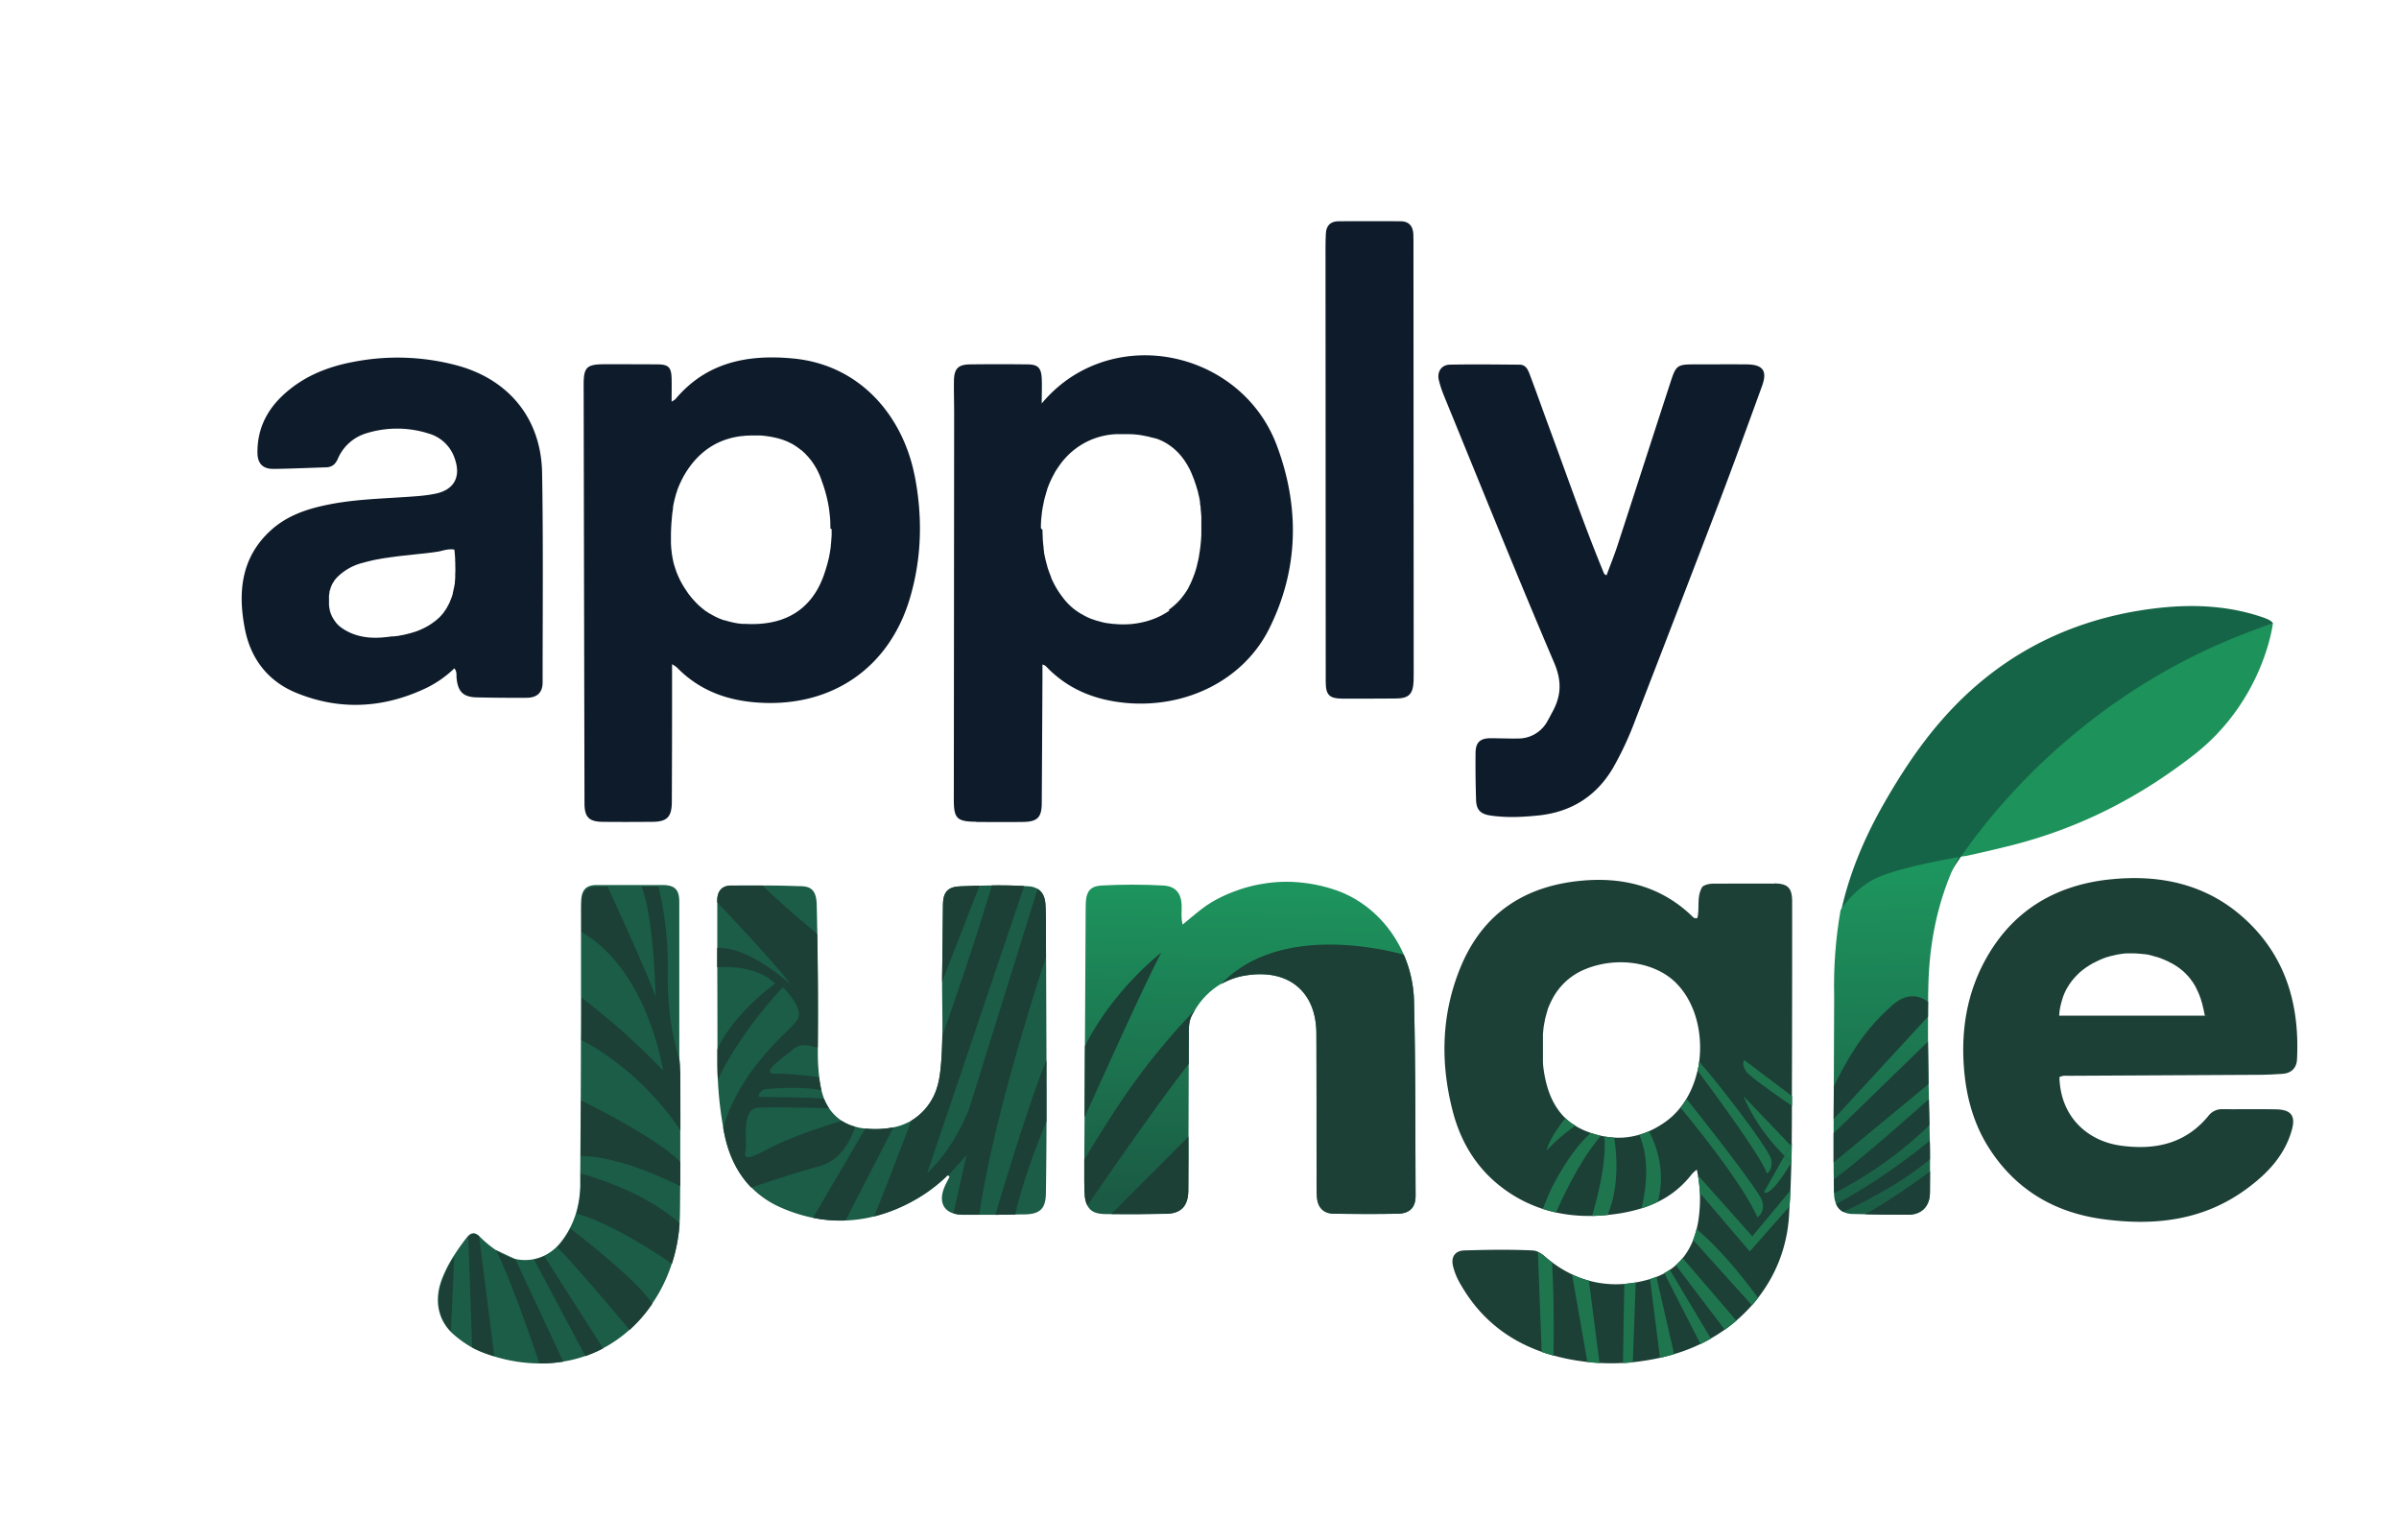
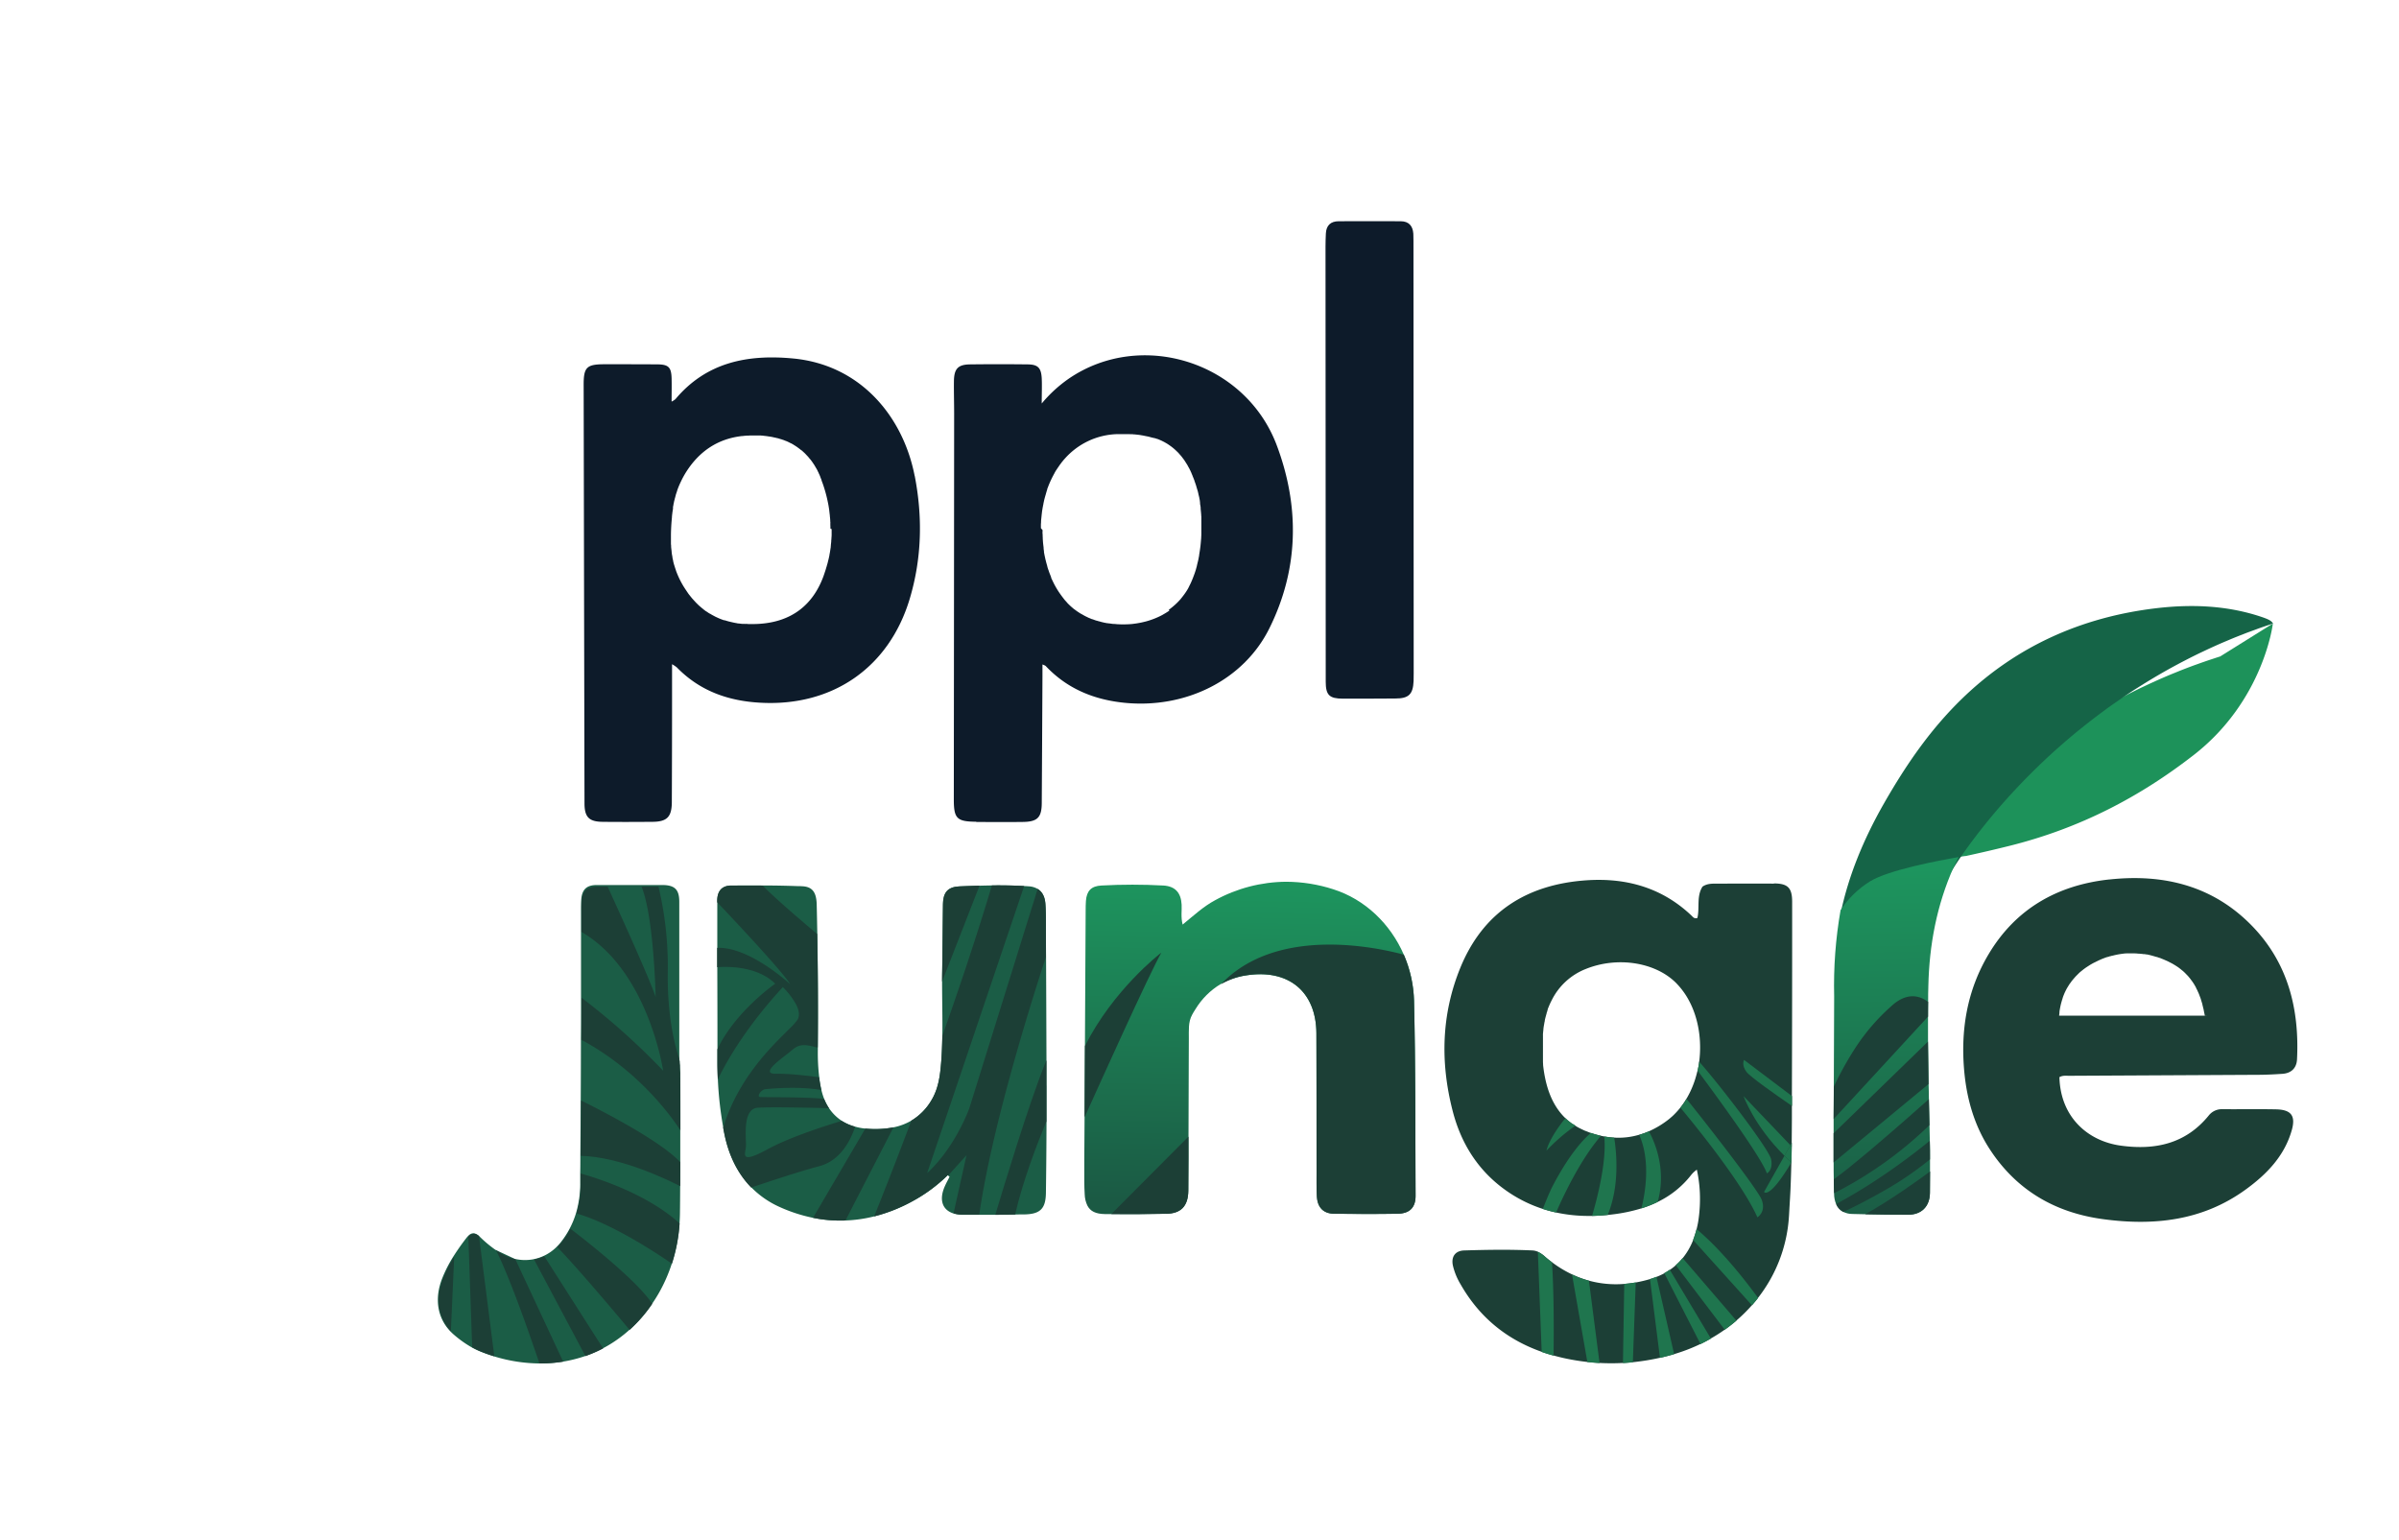
<svg xmlns="http://www.w3.org/2000/svg" xmlns:xlink="http://www.w3.org/1999/xlink" id="Calque_1" data-name="Calque 1" viewBox="0 0 1249.33 802.22">
  <defs>
    <style>.cls-1{fill:none;}.cls-2{clip-path:url(#clip-path);}.cls-3{fill:#1d925a;}.cls-4{fill:#156447;}.cls-5{clip-path:url(#clip-path-2);}.cls-6{fill:url(#Dégradé_sans_nom);}.cls-7{clip-path:url(#clip-path-3);}.cls-8{fill:url(#Dégradé_sans_nom_2);}.cls-9{clip-path:url(#clip-path-4);}.cls-10{fill:#1b5d46;}.cls-11{fill:#1c3f36;}.cls-12{fill:#0d1b2a;}.cls-13{fill:#1f754e;}.cls-14{fill:#1c4037;}</style>
    <clipPath id="clip-path">
      <rect class="cls-1" x="169.33" width="1080" height="802.22" />
    </clipPath>
    <clipPath id="clip-path-2">
      <path class="cls-1" d="M973.92,459a49.51,49.51,0,0,0-15.4,15,229.24,229.24,0,0,0-3.34,45c0,11.85-.11,30.92-.19,47.13,0,6.21-.07,12-.09,16.82,0,2.85,0,5.35,0,7.39v3.26c0,4,0,8,0,11.94,0,2.92,0,5.85.08,8.77,0,2.41.1,4.82.15,7.23a1.23,1.23,0,0,0,0,.27,14.34,14.34,0,0,0,1.08,5.35A7.81,7.81,0,0,0,960,631.2a10.48,10.48,0,0,0,4.54,1.06c2.26.08,4.52.1,6.77.15,7.45.16,14.89.27,22.33.25,7,0,11.29-4.29,11.39-11.35q.07-5.61.07-11.22v-1.84c0-1.46,0-2.94,0-4.42,0-3.25,0-6.5-.11-9.72V594c-.06-2.67-.11-5.35-.17-8-.1-4.51-.19-9-.3-13.53v0c0-2.6-.1-5.22-.16-7.84q-.2-11-.3-22.11c0-2.55,0-5.07,0-7.6,0-1.78,0-3.58,0-5.37,0-2.56,0-5.1.06-7.65,0-2.79,0-5.56.11-8.33.46-21.41,4.37-42.16,13.14-61.86,0,0,.19-.4.57-1.14q.62-1.35,2-4.07l.06-.11c-10.22,1.75-36.43,6.68-46.09,12.62" />
    </clipPath>
    <linearGradient id="Dégradé_sans_nom" x1="169.33" y1="802.22" x2="170.33" y2="802.22" gradientTransform="matrix(0, 189.4, 189.4, 0, -150950.08, -31618.76)" gradientUnits="userSpaceOnUse">
      <stop offset="0" stop-color="#1d955e" />
      <stop offset="1" stop-color="#1b5a44" />
    </linearGradient>
    <clipPath id="clip-path-3">
      <path class="cls-1" d="M632.71,468.9c-6,3.23-11,7.88-16.83,12.64-1-4-.35-7.21-.52-10.34-.32-6.25-3.36-9.63-9.49-10a297.27,297.27,0,0,0-32.29,0c-5.29.27-7.67,2.79-8.06,8-.14,1.67-.12,3.35-.14,5L565,544.77c-.06,12.4-.14,24.76-.19,37.15v0q-.09,11-.14,22.1c0,1.61,0,3.2,0,4.82,0,4.4-.07,8.8.21,13.19a14.51,14.51,0,0,0,1.39,5.85c1.52,3,4.4,4.38,9.13,4.44,1.14,0,2.26,0,3.38,0,9.49.09,19,0,28.45-.17,7.82-.12,11.52-4,11.62-12,.06-5.77.07-11.53.09-17.3,0-3.64,0-7.29,0-10.93q.06-19,.12-38v0c0-4.33,0-8.64.05-13s-.41-8.58,1.75-12.47c.53-1,1.08-1.9,1.67-2.79v0l0,0a38.5,38.5,0,0,1,13.15-13.13A37.46,37.46,0,0,1,649,508c21.83-3.44,36.42,8.27,36.54,30.14.11,24.11.06,48.23.09,72.34,0,4.25-.07,8.5.17,12.74.33,5.63,3.38,8.82,8.85,8.92,11.07.15,22.15.19,33.22,0,6.21-.1,9.34-3.23,9.32-9.32-.15-33.81,0-67.64-.8-101.44a64.79,64.79,0,0,0-5.33-24.17v0h0c-7-16.09-20.22-28.81-36.71-34.05a80.64,80.64,0,0,0-24.48-3.92,78.06,78.06,0,0,0-37.18,9.67" />
    </clipPath>
    <linearGradient id="Dégradé_sans_nom_2" x1="169.33" y1="802.22" x2="170.33" y2="802.22" gradientTransform="matrix(-167.24, 0, 0, 167.24, 29055.56, -133615.13)" xlink:href="#Dégradé_sans_nom" />
    <clipPath id="clip-path-4">
      <rect class="cls-1" width="1249.33" height="802.22" />
    </clipPath>
  </defs>
  <title>Plan de travail 1</title>
  <g class="cls-2">
-     <path class="cls-3" d="M1183.63,324.78v0c-.07,1.08-5.26,40.5-41.22,68.46-28,21.75-59,38.08-95.84,47.28-7.55,1.89-15.15,3.64-22.76,5.3l-.07,0c-.28,0-1.37.17-3.07.41l-.66.08c.17-.28.36-.56.55-.86s.4-.62.63-.94c.41-.65.88-1.36,1.38-2.11h0a250.77,250.77,0,0,1,15.23-19.94l1-1.17c5.85-6.89,13-14.6,21.31-22.67l2.05-2c.67-.64,1.37-1.31,2.08-1.95l2.15-2q4.32-4,9.06-8c.79-.68,1.59-1.35,2.39-2s1.61-1.34,2.45-2,1.64-1.33,2.48-2q3.77-3,7.77-6l2.69-2,2.74-2,2.79-2c.94-.66,1.89-1.31,2.85-2,7.63-5.26,15.82-10.38,24.57-15.24q8.19-4.59,17-8.82l3.55-1.67,3.63-1.65c2.41-1.08,4.87-2.15,7.37-3.19,1.25-.52,2.5-1,3.77-1.53s2.53-1,3.81-1.51l.35-.13q3-1.17,6.13-2.27,1.92-.7,3.9-1.38c1.3-.45,2.62-.89,3.94-1.32s2.63-.88,4-1.3" />
+     <path class="cls-3" d="M1183.63,324.78v0c-.07,1.08-5.26,40.5-41.22,68.46-28,21.75-59,38.08-95.84,47.28-7.55,1.89-15.15,3.64-22.76,5.3l-.07,0c-.28,0-1.37.17-3.07.41l-.66.08c.17-.28.36-.56.55-.86s.4-.62.63-.94c.41-.65.88-1.36,1.38-2.11h0a250.77,250.77,0,0,1,15.23-19.94l1-1.17c5.85-6.89,13-14.6,21.31-22.67l2.05-2c.67-.64,1.37-1.31,2.08-1.95l2.15-2q4.32-4,9.06-8c.79-.68,1.59-1.35,2.39-2s1.61-1.34,2.45-2,1.64-1.33,2.48-2q3.77-3,7.77-6l2.69-2,2.74-2,2.79-2q8.19-4.59,17-8.82l3.55-1.67,3.63-1.65c2.41-1.08,4.87-2.15,7.37-3.19,1.25-.52,2.5-1,3.77-1.53s2.53-1,3.81-1.51l.35-.13q3-1.17,6.13-2.27,1.92-.7,3.9-1.38c1.3-.45,2.62-.89,3.94-1.32s2.63-.88,4-1.3" />
    <path class="cls-4" d="M1183.67,324.77h0l-4.07,1.36c-1.35.47-2.7.93-4,1.41s-2.68,1-4,1.47-2.65,1-3.94,1.51c-.78.3-1.57.6-2.33.91-.28.12-.57.23-.85.33-1.16.47-2.29.93-3.41,1.41l-3.86,1.63c-2.56,1.11-5.08,2.25-7.55,3.4l-3.71,1.75c-1.21.58-2.44,1.18-3.65,1.78q-2.26,1.13-4.47,2.28-6.67,3.45-13,7.11-5,2.91-9.82,5.93l-3.18,2c-2.1,1.34-4.14,2.71-6.17,4.1h0c-2,1.38-4,2.75-6,4.16-1,.7-2,1.39-2.92,2.1s-1.92,1.4-2.86,2.11l-2.81,2.11c-.92.72-1.84,1.42-2.75,2.12q-4.08,3.21-8,6.41c-.85.72-1.71,1.42-2.54,2.14s-1.69,1.42-2.5,2.14l-2.46,2.14q-4.85,4.27-9.27,8.49c-.75.7-1.48,1.41-2.2,2.11s-1.44,1.39-2.14,2.08l-2.09,2.08c-8.57,8.6-15.83,16.8-21.82,24.14-.36.41-.69.83-1,1.24-7,8.65-12.19,16-15.6,21.21a0,0,0,0,1,0,0c-.52.79-1,1.55-1.42,2.24-.23.35-.45.69-.64,1l-.57.92c-9.56,1.37-34.1,5.27-43.14,9.95a43.81,43.81,0,0,0-14.41,11.8c4.09-19.63,11.87-38.53,22.37-57,11.64-20.39,24.86-39.91,42.89-56.87,26.6-25,59.59-40.56,99.41-45.23,18.35-2.14,36.69-1.39,54.22,4.45,3.65,1.21,5.49,2.06,6.26,3.49" />
  </g>
  <g class="cls-5">
    <rect class="cls-6" x="953.26" y="445.82" width="68.28" height="187.38" transform="translate(-8.81 16.44) rotate(-0.95)" />
  </g>
  <g class="cls-7">
    <rect class="cls-8" x="562.39" y="457.6" width="177.04" height="176.49" transform="translate(90.7 1184.44) rotate(-88.72)" />
  </g>
  <g class="cls-9">
    <path class="cls-10" d="M354.25,560.33v-1.44c-.11-1.25-.17-2.52-.19-3.8,0-.09,0-.18,0-.27a16.47,16.47,0,0,1-.12-2.72h-.19v-1.3q0-40.54,0-81.07c0-6.4-2.28-8.73-8.74-8.79h-2.16q-4.41,0-8.84,0l-7.34,0-10.39,0c-1.83,0-3.67,0-5.5,0-5.28,0-7.67,2.32-8.06,7.41-.16,2-.14,4-.14,5.94,0,3.44,0,6.88,0,10.31q0,12.6,0,25.18v14c0,5.75,0,11.48-.05,17.23q0,15.84-.1,31.69-.08,14.44-.19,28.91c0,3.06,0,6.13-.07,9.19,0,2,0,4,0,6A54.13,54.13,0,0,1,300,631.75a45.71,45.71,0,0,1-8.35,15.73,23.14,23.14,0,0,1-1.7,1.86,23.69,23.69,0,0,1-6.78,4.76,24.17,24.17,0,0,1-5.34,1.74,23.45,23.45,0,0,1-9.79-.2L258,650.93a62.93,62.93,0,0,1-8.33-7,4.85,4.85,0,0,0-.51-.43v0c-2-1.65-3.78-1.57-5.56.41-.12.15-.25.27-.37.42a122,122,0,0,0-7.08,10,69,69,0,0,0-5.86,11.45c-4.1,10.4-2.6,20.37,4.13,27.49.63.66,1.28,1.3,2,1.91a58,58,0,0,0,9.14,6.5,41.05,41.05,0,0,0,4.82,2.31c2.22.89,4.47,1.68,6.73,2.38h0a82.58,82.58,0,0,0,23.57,3.75h.6a75,75,0,0,0,11.81-.94,69.2,69.2,0,0,0,11.63-2.91A67.6,67.6,0,0,0,327.8,692.6,75.09,75.09,0,0,0,339.63,679c1.19-1.75,2.35-3.59,3.45-5.49A82,82,0,0,0,349.9,658a86.94,86.94,0,0,0,4-21.15c.1-1.71.19-3.43.2-5.15.07-4.74.09-9.47.12-14.21q0-6.3.05-12.57c0-5.52,0-11,0-16.57q0-13.5-.05-27A8.85,8.85,0,0,1,354.25,560.33Z" />
    <path class="cls-11" d="M923.82,460.21c-10-.06-20,0-30,0-2.43,0-4.88,0-7.19,1.55-3.23,5-1.41,11-2.68,16.35-1.65.51-2.33-.52-3-1.18-15.4-14.69-34.15-19.85-54.79-18.45-30.9,2.13-53.85,16.42-65.77,45.82-9.79,24.17-10.35,49.09-3.93,74.13C761,596.22,770.49,610.89,786,621.2a70.8,70.8,0,0,0,17.45,8.44c2.28.74,4.57,1.35,6.91,1.86a79.73,79.73,0,0,0,17.1,1.79c.55,0,1.08,0,1.63,0,2.7-.06,5.41-.23,8.15-.51.93-.1,1.84-.19,2.75-.31a85.7,85.7,0,0,0,14.78-3.11,60,60,0,0,0,8.49-3.36,48.92,48.92,0,0,0,17.41-14,14.5,14.5,0,0,1,3-2.81c.21,1,.4,2,.57,2.94a69.91,69.91,0,0,1,1,9.21,75.43,75.43,0,0,1-.87,14.92c-.23,1.35-.51,2.64-.82,3.91a47.92,47.92,0,0,1-1.8,5.66,35.44,35.44,0,0,1-5.45,9.43,29.76,29.76,0,0,1-3.58,3.7,31.71,31.71,0,0,1-3.1,2.41,32.7,32.7,0,0,1-2.86,1.77,35.47,35.47,0,0,1-4.09,1.88c-1.08.43-2.2.83-3.36,1.18a.24.24,0,0,1-.09,0,68,68,0,0,1-7.33,1.73,59.25,59.25,0,0,1-6,.76A53.2,53.2,0,0,1,827.49,667a51.51,51.51,0,0,1-8.81-3.27,59.21,59.21,0,0,1-10.46-6.34c-1.18-.87-2.33-1.78-3.47-2.77a16.16,16.16,0,0,0-3.89-2.69,7.94,7.94,0,0,0-2.81-.67c-11.83-.55-23.65-.36-35.48,0-4.75.13-7,3.32-5.9,8.07a34.17,34.17,0,0,0,4,9.64c10,17.5,24.4,28.83,42.28,35.12,2,.7,4.06,1.33,6.13,1.9s4.16,1.1,6.3,1.55c3.78.8,7.54,1.39,11.29,1.81q3.2.33,6.34.51a113,113,0,0,0,12.21,0c1.73-.1,3.44-.23,5.16-.4a120.16,120.16,0,0,0,14.13-2.3c2.46-.57,4.91-1.21,7.38-1.93l1-.29a89.9,89.9,0,0,0,12.74-5c1.84-.89,3.65-1.84,5.41-2.87a83.44,83.44,0,0,0,7.2-4.59c2.08-1.5,4.13-3.08,6.07-4.75a80.1,80.1,0,0,0,8.09-8c1.1-1.25,2.16-2.54,3.19-3.85a76.49,76.49,0,0,0,16-41.63c.15-2,.24-4.06.36-6.11.17-2.78.34-5.57.47-8.36.21-4.84.36-9.68.48-14.5,0,0,0,0,0,0s0,0,0,0c.07-2.73.13-5.44.17-8.18,0-.68,0-1.36,0-2.05q.06-6.28.1-12.58c0-2.19,0-4.35,0-6.53,0-1.71,0-3.42,0-5.13q.16-50.6.13-101.17c0-7.29-2.3-9.51-9.57-9.53M884,557.61c0,.13-.06.28-.1.43a2,2,0,0,1-.11.44c-.12.57-.27,1.14-.44,1.69a2.87,2.87,0,0,1-.17.59c-.25.89-.51,1.76-.82,2.62a47.44,47.44,0,0,1-4.12,8.9,39.76,39.76,0,0,1-3.17,4.59,41.26,41.26,0,0,1-3.11,3.48,21.71,21.71,0,0,1-1.71,1.59c-.57.51-1.17,1-1.8,1.48a47.77,47.77,0,0,1-9.78,5.79,39.21,39.21,0,0,1-3.77,1.42c-.42.14-.86.27-1.27.38a5.91,5.91,0,0,1-.69.19,4.91,4.91,0,0,1-.66.17,35,35,0,0,1-4,.8,37.7,37.7,0,0,1-7.67.32c-.87,0-1.72-.13-2.6-.22-.64-.08-1.29-.17-1.93-.29-.21,0-.44-.05-.65-.09a1.5,1.5,0,0,1-.32-.08c-.46-.07-.91-.15-1.37-.26s-.87-.19-1.29-.31c-.66-.17-1.31-.36-2-.55a.76.76,0,0,0,.21.08c-.29-.1-.59-.17-.88-.27a6.55,6.55,0,0,0,.67.19l-2-.64c-.24-.1-.51-.19-.78-.29l.78.3c-.68-.22-1.36-.49-2-.75l1.27.45c-.87-.32-1.78-.64-2.67-1a3.59,3.59,0,0,1-.34-.17s0,0,0,0a1.07,1.07,0,0,1-.32-.16,1.91,1.91,0,0,1-.48-.22,2.66,2.66,0,0,1-.4-.17,1.06,1.06,0,0,0-.17-.1h0c-.24-.11-.47-.25-.72-.36l-.17-.09a0,0,0,0,0,0,0h0a0,0,0,0,0,0,0l-.05,0-.1-.06,0,0c-.38-.19-.7-.4-1.06-.6h0l0,0s0,0,0,0h0a0,0,0,0,0,0,0h0a0,0,0,0,1,0,0l-.1-.06s-.09,0-.13-.09l-.28-.17h0l-.59-.38a.49.49,0,0,1-.13-.08,0,0,0,0,0,0,0h0l0,0s0,0-.07,0l0,0,0,0s-.06,0-.08-.06l-.11,0,0,0a1.15,1.15,0,0,1-.19-.14s-.08,0-.09,0a.5.5,0,0,0-.14-.08l-.32-.25-.4-.3-.51-.38-.49-.38-.06-.06-.29-.22a.33.33,0,0,0-.15-.1,1,1,0,0,0-.17-.13s-.06-.06-.08-.08-.09-.07-.13-.13l-.38-.32-.07-.06-.06-.06,0,0h0c-.17-.14-.3-.29-.45-.42-.4-.36-.78-.72-1.16-1.1l-.21-.21c-6.66-6.95-9.64-16.4-10.8-26.86,0-.17,0-.32,0-.49v0a16.68,16.68,0,0,1-.07-1.73v-.13c0-.08,0-.17,0-.27V551c0-.51,0-1,0-1.52v-.21a1.72,1.72,0,0,1,0-.32v-.17c0-.78,0-1.54,0-2.32,0-.38,0-.76,0-1.14v0a.14.14,0,0,0,0-.07v0a0,0,0,0,0,0-.06.37.37,0,0,0,0-.21v-.62c0-.12,0-.21,0-.31v-1.13s0,0,0,0v-.23a.34.34,0,0,1,0-.1v-.24c0-.12,0-.21,0-.32v-.38c0-.27,0-.54,0-.78v-.14s0-.07,0-.11v-.3a.25.25,0,0,1,0-.12s0,0,0,0,0-.1,0-.14v-.09c0-.15,0-.31,0-.46v0s0,0,0,0h0a.53.53,0,0,1,0-.19,2.23,2.23,0,0,1,0-.36v-.08a2,2,0,0,1,0-.34c0-.06,0-.12,0-.15l.06-.52c0-.17,0-.34.06-.49,0-.4.07-.8.11-1.2,0-.09,0-.17,0-.26v0l.06-.53c.11-.78.24-1.54.39-2.32,0-.09,0-.21.06-.3l0-.08c0-.15.06-.3.09-.43s.06-.31.1-.44,0,0,0-.06a.1.1,0,0,1,0-.07v0c0-.14,0-.25.09-.38s0-.08,0-.12,0-.07,0-.11a1.49,1.49,0,0,1,.06-.25c.19-.76.38-1.5.6-2.24,0,0,0,0,0-.07.1-.27.17-.55.25-.84a.1.1,0,0,0,0-.07c0-.14.09-.29.13-.42l.23-.69,0,0s0,0,0,0v-.06c0-.09,0-.19.09-.24v0a.15.15,0,0,1,0-.08,2,2,0,0,1,.07-.23s0-.07,0-.11,0-.1.06-.15,0,0,0-.06a0,0,0,0,0,0,0c0-.11.07-.21.11-.3l.06-.15c0-.12.09-.23.13-.35a.53.53,0,0,0,.08-.17v0l0,0v0l0,0v0a39.62,39.62,0,0,1,1.67-3.65,33.44,33.44,0,0,1,17.63-16.24c16.44-6.7,36.37-3.65,47.23,7.34.62.65,1.23,1.31,1.82,2s1.14,1.39,1.67,2.11a37.43,37.43,0,0,1,2.92,4.58c5.26,9.54,7,21.43,5.47,32.68-.09.78-.23,1.56-.36,2.34-.08.36-.15.74-.23,1.1a.7.7,0,0,1-.06.27c0,.32-.13.62-.2.93" />
    <path class="cls-12" d="M508.41,428.09c8,.06,16.06.1,24.11,0,7.78-.06,10-2.3,10-10.08q.2-32.74.36-65.49c0-2,0-4.08,0-6.43a6.69,6.69,0,0,1,1.65.74c11.14,11.84,25.06,17.57,41,19.19,31.7,3.19,61.94-11.6,75.42-38.57,15.47-31,15.94-63.46,4-95.39-16.31-43.68-70.59-60.61-108.27-34.91a70.64,70.64,0,0,0-14.18,13c0-5.43.19-9.34,0-13.23-.32-5.38-2-7.09-7.35-7.14q-15-.18-30,0c-6.26.09-8.27,2.25-8.37,8.71-.07,5.62.11,11.22.11,16.84q-.07,100.5-.17,201c0,10,1.56,11.57,11.66,11.65m33.69-152.9c0-.55,0-1.12,0-1.67v-.06c0-.45.05-.9.08-1.35,0-.12,0-.24,0-.37,0-.67.11-1.35.17-2,0,0,0-.05,0-.07l.06-.56.09-.83v0c0-.13,0-.27.05-.4,0-.34.07-.68.12-1a.43.43,0,0,1,0-.11c0-.27.08-.54.11-.8s.12-.61.15-.91.16-.86.23-1.29.15-.71.23-1.07l0-.18v0c.12-.57.24-1.14.37-1.71h0s0,0,0-.05c.26-1.08.56-2.15.88-3.21h0c.07-.27.13-.51.21-.76s.23-.82.36-1.21c.06-.14.11-.27.15-.38l0-.11s0,0,0-.06,0-.07,0-.11c.11-.29.21-.57.33-.86s.24-.65.38-1c.24-.65.53-1.27.79-1.9l.09-.19c.11-.24.21-.47.32-.7l.22-.48c.27-.56.55-1.13.85-1.7s.52-1,.8-1.47l0-.06a2,2,0,0,0,.11-.2l.06-.1c.27-.49.57-1,.87-1.44s.77-1.16,1.17-1.72l0,0a.6.6,0,0,1,.09-.13l.39-.57c.26-.37.52-.73.82-1.08l0-.06c.15-.2.31-.39.47-.58l0,0a.78.78,0,0,1,.17-.21s0-.08.1-.11a16,16,0,0,1,1.06-1.26,37.87,37.87,0,0,1,27.56-12.89c.55,0,1.12,0,1.67,0H585l.38,0h.09v0h.08v0h1.12c.17,0,.35,0,.53,0l.82,0,.71.05.33,0h0a1.42,1.42,0,0,1,.29,0,1.67,1.67,0,0,0,.34,0h.1l.84.11.39,0c.23,0,.47.06.71.1l.09,0H592l.65.08.09,0,1,.13.52.1c.32.05.63.1,1,.17s.43.07.66.13.75.15,1.13.23.62.11.94.18.87.24,1.31.35l1.09.29.12,0,.12,0a2.64,2.64,0,0,0,.45.15l.08,0,.11,0,.19.07.19.05c.08,0,.17.06.24.09l.09,0c.2.06.38.13.56.2h0l.24.08h0l0,0h0l.13,0,.23.1.58.24.19.08c.45.2.9.39,1.34.61l.35.18.16.08.36.18.21.11,1.14.65h0l.56.34.11.07,0,0h0a4,4,0,0,0,.34.23l.17.12.42.28a3.28,3.28,0,0,0,.38.27h0l.06.05.08.06.12.08.35.25s0,0,0,0l.27.21.11.1a4.82,4.82,0,0,1,.46.36,1.64,1.64,0,0,1,.24.21.39.39,0,0,1,.1.08l.3.25,0,0h0l.07.07.13.1,0,0h0l0,0,0,0,.45.43a2.75,2.75,0,0,1,.27.24c.21.19.41.4.62.6l0,0h0l.38.36c.31.32.59.66.88,1l.68.76c0,.06.09.1.13.15s.1.12.13.17l.19.25a1.54,1.54,0,0,1,.25.32l0,0,.14.19.13.17,0,0h0l.35.46.09.13a1.47,1.47,0,0,1,.1.13l.17.21.11.17s0,0,0,0l.63,1,0,0c.18.27.35.54.52.82l.15.22c.23.38.45.78.68,1.18,0,0,0,0,0,0v0a.25.25,0,0,1,0,.07l.59,1a.43.43,0,0,1,0,.05h0c.19.38.4.76.58,1.13,0,0,0,0,0,.06a.61.61,0,0,1,.07.14c.17.36.35.73.51,1.1l0,.1c.16.36.33.71.48,1.08l0,.08c.12.27.23.55.34.82l.31.76a1.34,1.34,0,0,0,.07.18l.28.72,0,.1c.09.24.17.49.26.74l.1.27.06.19.14.39.19.54c0,.14.1.28.14.43a1.55,1.55,0,0,1,.07.23.3.3,0,0,1,0,.1c.16.49.31,1,.46,1.51.1.33.21.67.31,1,.14.52.24,1.05.37,1.57l0,.11c.12.44.23.88.33,1.31a2,2,0,0,1,.1.37.93.93,0,0,1,0,.19c.07.29.13.57.19.86s.09.55.13.82c0,0,0,.11,0,.17a3.75,3.75,0,0,0,.09.57c0,.11,0,.21,0,.31s0,.06,0,.1a2,2,0,0,0,0,.24c0,.1,0,.2.05.31s.06.35.1.54c.06.36.11.74.16,1.11,0,.1,0,.21,0,.32v0a2.3,2.3,0,0,1,0,.26.13.13,0,0,0,0,.06c0,.17,0,.32.05.48s0,.53.08.82c.06.63.11,1.25.16,1.88,0,.27,0,.55.07.82v0a2,2,0,0,0,0,.25c0,.38,0,.74,0,1.11v.27c0,.13,0,.26,0,.39h0v0a1.83,1.83,0,0,0,0,.33c0,.3,0,.62,0,.93s0,.69,0,1a.57.57,0,0,1,0,.13V275c0,.4,0,.79,0,1.19a5.06,5.06,0,0,0,0,.55,3.62,3.62,0,0,0,0,.46c0,.8,0,1.63-.07,2.41v0c0,.81-.1,1.61-.17,2.41v0c-.06.8-.14,1.59-.23,2.39-.18,1.54-.41,3.05-.67,4.54h0v0l0,.29-.12.63c-.13.6-.22,1.23-.36,1.84s-.23,1-.36,1.42c0,.1-.06.21-.07.3a.19.19,0,0,0,0,.07c-.08.32-.16.65-.25,1,0,0,0,.08,0,.13-.12.48-.26,1-.4,1.43a.07.07,0,0,1,0,0,.1.1,0,0,1,0,0v0s0,0,0,.06a5,5,0,0,1-.16.51c0,.11,0,.21-.09.32-.17.57-.36,1.14-.55,1.69l-.24.65c-.07.19-.14.39-.22.59-.13.37-.28.74-.41,1.1v0h0c-.29.73-.59,1.45-.91,2.17s-.61,1.31-.93,1.93c-.06.1-.1.19-.16.27a.13.13,0,0,0,0,.06s0,0,0,.05l-.17.28a.64.64,0,0,1-.08.14v0s0,.06-.06.1a.21.21,0,0,1,0,.11l0,0-.4.7-.11.19-.21.34-.16.26-.07.12c-.29.46-.59.91-.91,1.35l-.11.16h0l-.33.46c-.24.33-.5.65-.76,1s-.69.85-1,1.27l-.58.65-.08.09-.18.19c-.58.62-1.17,1.22-1.79,1.79-.06,0-.11.11-.17.17l-.32.27-.46.4c-.17.16-.34.29-.51.44l-.18.15-.26.21,0,0,0,0c-.41.32-.81.64-1.25,1l-.08.06-.05,0c-.12.1-.24.17-.36.26L609,318l-.31.21-.93.62-.48.29-.29.18-.15.09-.42.25c-.34.2-.69.4-1,.59l-.18.09-.18.1-.15.08-.18.09-.7.35-.34.17-.3.13c-.26.13-.54.25-.81.37l-1.06.45,0,0-.82.32-.54.2-.93.33-1.28.41-1.07.31h0c-.47.13-1,.24-1.43.35l-1,.23c-.64.14-1.28.25-1.92.36l-.49.09-.7.1c-.59.07-1.18.17-1.77.23-1.36.13-2.74.19-4.11.2h-1.6l-1.36-.06h-.16c-.42,0-.83-.06-1.25-.1l-.82-.07-.14,0h-.15l-.17,0-.16,0-1.12-.15-.65-.1h-.08l-.13,0h-.08l-.7-.13-.28,0c-.15,0-.31-.06-.46-.09l-.07,0-.59-.12-.12,0h0l-.69-.17-.95-.22-.6-.17h0l-.45-.13-.26-.08a.28.28,0,0,1-.12,0l-.53-.16-.33-.1-.38-.12-.16,0c-.57-.19-1.12-.4-1.69-.61a1.09,1.09,0,0,0-.25-.09l-.08,0-.06,0-.11-.05h-.07c-.38-.17-.76-.32-1.12-.47l-.12-.06-.28-.11,0,0h0l-.05,0-.13-.07-.35-.16-.4-.2-1.22-.6-.28-.16-.18-.09-.1-.06-.54-.31-.14-.08-.24-.14-.48-.27-.06,0-.3-.18-.17-.11-1.31-.85-.11-.08h0s0,0,0,0l-.48-.34c-.45-.34-.93-.68-1.38-1l-.48-.4a.35.35,0,0,0-.11-.1l0,0s0,0,0,0v0h0l-.51-.44c-.19-.17-.39-.33-.58-.51s-.24-.23-.36-.34l-.15-.14-.33-.33-.08-.07c-.23-.23-.47-.45-.71-.7h0l0,0,0-.05c-.19-.19-.37-.4-.55-.61a.52.52,0,0,1-.1-.11h0c-.26-.3-.54-.58-.79-.88l-.13-.17c-.78-1-1.5-1.93-2.19-2.93l-.16-.21h0l0,0h0l-.68-1c-.29-.44-.56-.87-.82-1.31,0,0,0,0,0,0-.27-.44-.53-.87-.78-1.33s-.44-.78-.64-1.17c0,0,0,0,0,0-.57-1.12-1.12-2.26-1.64-3.42l0-.09,0-.06s0,0,0-.06l0-.05c-.09-.23-.19-.48-.28-.73s-.25-.6-.37-.93-.19-.47-.28-.72a7.91,7.91,0,0,1-.27-.78c-.05-.13-.09-.27-.14-.42s-.12-.29-.17-.44v0h0c-.17-.51-.34-1-.49-1.57h0v0a.56.56,0,0,0,0-.12c-.25-.84-.48-1.68-.7-2.53,0-.1,0-.2-.07-.3s-.08-.34-.13-.51-.05-.2-.07-.29-.09-.35-.13-.53,0-.24-.07-.36l-.15-.7q-.09-.36-.15-.75l-.06-.27c-.07-.4-.15-.8-.21-1.2l0-.13c0-.07,0-.14,0-.21s0-.07,0-.11c-.07-.43-.12-.86-.18-1.29,0-.09,0-.18,0-.27h0s0,0,0-.07v-.06c0-.13,0-.26-.05-.4a.5.5,0,0,0,0-.12c-.11-.82-.2-1.64-.28-2.45v0l-.06-.91v0l-.06-.9c0-.41,0-.82-.05-1.22v-.12c0-.44,0-.87-.06-1.33s0-.82,0-1.21c0-.21,0-.42,0-.63" />
    <path class="cls-12" d="M476.33,247.86c-5.94-30.62-27.92-57.79-63.27-61.15-23.56-2.24-45.1,1.86-61.31,21.17a10,10,0,0,1-2,1.29c0-4.44.1-8.31,0-12.19-.17-5.77-1.66-7.17-7.5-7.21-9.09-.06-18.21-.06-27.3-.06-9.55,0-11.06,1.52-11,11.13q.21,108.77.44,217.53c0,7.18,2.32,9.59,9.47,9.66,8.66.1,17.3.06,25.95,0,7.56-.07,10-2.56,10.06-10.21q.12-26.85.12-53.7c0-5.73,0-11.44,0-18.18a18,18,0,0,1,2.48,1.65c12,12.3,26.82,17.54,43.7,18.41,37.45,2,66.87-18.34,77.6-54.17,6.3-21.05,6.76-42.52,2.6-63.95m-43.28,27.67c0,.15,0,.31,0,.48,0,.38,0,.77,0,1.17s0,.95,0,1.43-.07,1.19-.11,1.78c0,.42-.06.82-.1,1.23,0,0,0,0,0,.06a.13.13,0,0,1,0,.06v.06a.82.82,0,0,1,0,.22c-.06.65-.12,1.31-.21,1.94a.07.07,0,0,1,0,0s0,0,0,.05a.78.78,0,0,1,0,.31l-.06.45a.53.53,0,0,1,0,.19c0,.14,0,.25-.05.38-.06.4-.13.82-.19,1.22,0,.19-.06.4-.1.59v0a5,5,0,0,1-.09.56v.06c0,.19-.08.36-.12.53a1.45,1.45,0,0,1-.07.35c0,.07,0,.15,0,.24a1.41,1.41,0,0,1-.08.31c0,.22-.07.41-.11.64s-.15.7-.23,1v0c0,.08,0,.17-.05.25v0c-.1.44-.23.89-.33,1.35a1.67,1.67,0,0,0-.05.19c-.06.24-.12.51-.19.76s-.08.26-.12.41v0c-.09.34-.21.7-.3,1.05s-.13.45-.21.68-.08.32-.13.47-.06.17-.08.27l-.17.55v0c-.32,1-.66,2-1,3-5.59,15.47-16.92,24-33.49,25.07-1.12.08-2.22.11-3.3.11-.61,0-1.22,0-1.81,0s-.94,0-1.4-.08l-.38,0h0a.93.93,0,0,1-.23,0,5.09,5.09,0,0,1-.55,0h-.3l-.3,0-.31,0,0,0a.23.23,0,0,1-.11,0l-.66-.06-.95-.11-.42-.06-.23,0c-.28,0-.55-.08-.83-.14s-.46-.07-.69-.13l-.36-.06c-.3-.05-.59-.13-.89-.19l-1.56-.36-.45-.13-.12,0a3.23,3.23,0,0,1-.47-.15,1.42,1.42,0,0,1-.34-.08l-.93-.28-.32-.12A1.55,1.55,0,0,1,377,323l-.1,0h0c-.55-.19-1.08-.4-1.63-.61l-.21-.07a2,2,0,0,0-.4-.17l0,0h0l-.61-.27-.61-.28-.3-.14-.12-.05-.49-.23-.53-.29c-.08,0-.17-.09-.25-.13-.26-.13-.51-.26-.78-.42l-.24-.13-.21-.13a7.26,7.26,0,0,1-.72-.44l-.12,0-.09-.06-.63-.38c-.32-.21-.64-.46-1-.68a1.21,1.21,0,0,1-.2-.14l-.06,0s-.1-.05-.13-.09-.23-.15-.33-.23h0c-.43-.32-.83-.64-1.25-1a1.76,1.76,0,0,0-.3-.24l-.08-.06h0l-1-.85-.15-.14c-.17-.13-.32-.26-.47-.4-.31-.28-.59-.57-.88-.85l-.15-.15c-.09-.1-.21-.19-.3-.29l0,0-.17-.18c-.19-.19-.38-.41-.57-.62l0,0c-.45-.48-.91-1-1.35-1.48a.07.07,0,0,1,0,0,0,0,0,0,1,0,0c-.15-.17-.29-.32-.42-.49,0,0,0-.06-.08-.08a1.19,1.19,0,0,0-.15-.21c-.21-.26-.44-.53-.62-.79-.37-.42-.69-.86-1-1.29-.11-.17-.23-.36-.36-.54s-.44-.66-.67-1a4.17,4.17,0,0,0-.26-.38,2.2,2.2,0,0,0-.21-.32c-.32-.52-.65-1-1-1.58a1.6,1.6,0,0,1-.11-.19,46.87,46.87,0,0,1-3.12-6.32c-.05-.11-.07-.23-.13-.34-.15-.38-.3-.78-.44-1.16a.18.18,0,0,1,0-.06v0l0,0a.11.11,0,0,1,0-.07v0c-.31-.82-.57-1.63-.82-2.47a1,1,0,0,1-.09-.26c-.15-.52-.29-1-.42-1.52,0-.14-.08-.29-.11-.42s0-.08,0-.11a.06.06,0,0,1,0,0,.87.87,0,0,1,0-.1s0-.05,0-.09a2.92,2.92,0,0,1-.1-.4c-.07-.29-.15-.59-.2-.89a3.83,3.83,0,0,1-.08-.42s0,0,0-.06a.08.08,0,0,1,0-.07v0a.07.07,0,0,1,0-.06,1.37,1.37,0,0,1-.05-.28c0-.17-.06-.33-.1-.5-.06-.38-.13-.74-.19-1.12v0a1.09,1.09,0,0,1,0-.25c0-.19-.07-.38-.09-.57s0-.23,0-.34c-.06-.46-.11-.89-.17-1.35,0-.27-.06-.53-.08-.8v0a.44.44,0,0,0,0-.16c0-.41,0-.83-.09-1.25,0-.25,0-.51,0-.76v-.38c0-.36,0-.7,0-1.06v-.7c0-.5,0-1,0-1.48,0-2.38.12-4.66.27-6.89.06-.76.13-1.49.19-2.21l.06-.62c0-.12,0-.25,0-.36s.06-.46.08-.67c0,0,0,0,0,0v0h0v-.1c0-.21.06-.44.09-.64s0-.14,0-.21c.08-.48.13-.95.21-1.41l.17-1.08v0a.65.65,0,0,0,0-.19.85.85,0,0,0,0-.23l0-.28v0s0-.08,0-.11c0-.23.1-.46.14-.69v0c0-.11.05-.22.07-.36s0-.09,0-.13c.11-.55.23-1.1.34-1.63a.07.07,0,0,1,0-.06c.1-.44.23-.87.34-1.31,0-.19.1-.38.15-.57.12-.42.21-.83.35-1.25a.66.66,0,0,0,0-.15v0q.25-.82.54-1.65a1.28,1.28,0,0,1,.13-.36l.06-.17a1.05,1.05,0,0,1,.05-.19s0-.08,0-.12c.25-.7.51-1.4.8-2.09,0,0,0,0,0,0v0c0-.1.09-.21.13-.31.3-.74.64-1.48,1-2.22a46.18,46.18,0,0,1,2.79-5.1c7.19-11.28,17-17.22,28.85-18.63.46,0,.93-.07,1.4-.13l1.33-.11c.53,0,1.05,0,1.58-.06l.66,0h.15a4.26,4.26,0,0,1,.5,0h.17c.51,0,1,0,1.56,0h.24l.89,0a.78.78,0,0,1,.21,0h.19l.36,0h.06v0h.38l.27,0,.66.06c.23,0,.46,0,.68.06l.57.07c.63.06,1.26.14,1.84.23l.63.12a1.07,1.07,0,0,1,.25,0l.42.08.07,0,.31.06c.32.05.66.13,1,.2a1.91,1.91,0,0,1,.38.1c.27.06.55.09.8.17a.12.12,0,0,1,.08,0c.26.06.51.13.77.21l.17,0c.23.06.46.14.69.19a4.66,4.66,0,0,0,.49.16l.68.2a.12.12,0,0,0,.08,0l.76.29.11,0a2.49,2.49,0,0,1,.36.13l.59.23c.25.09.52.21.76.32l.1,0,0,0c.31.13.61.26.9.4s.74.36,1.1.55l.53.26s.06,0,.07,0a.87.87,0,0,1,.14.08l.7.39s0,0,0,0l0,0a7.8,7.8,0,0,1,.77.5l.36.2a.42.42,0,0,1,.12.08,1.82,1.82,0,0,0,.23.15h0l.09.06.34.23.13.07.23.17s0,0,0,0l.21.17c.23.16.44.29.64.46a4.11,4.11,0,0,1,.35.27.83.83,0,0,1,.15.11c.15.11.3.25.45.36a1.55,1.55,0,0,0,.17.13l.06,0a.2.2,0,0,0,.1.08l0,0c.06,0,.1.1.16.14l.05,0h0v0h0v0h0c.13.13.27.25.42.38a2.09,2.09,0,0,0,.21.19.46.46,0,0,1,.13.12h0c.06,0,.09.1.15.14s.11.11.17.15l.06.06a1.22,1.22,0,0,0,.17.15s0,0,0,0,0,0,0,0,0,0,0,0l.16.15c.07.08.17.16.26.25.29.29.57.61.86.91.09.12.2.21.3.33l.17.17a4,4,0,0,1,.28.3,6.28,6.28,0,0,1,.42.51c0,.06.1.12.14.17a1.31,1.31,0,0,0,.13.16l.24.28v0s0,0,0,0c.14.17.29.32.42.49a2.47,2.47,0,0,1,.21.27q.32.42.63.87s0,.08.07.09.08.14.12.19c.22.31.43.61.62.92a.14.14,0,0,1,.06.07c.11.17.23.36.34.55,0,0,.06.1.1.13a.07.07,0,0,1,0,0s0,0,0,.06l.17.27a.7.7,0,0,1,.06.09c.17.28.32.57.49.84a1.48,1.48,0,0,0,.08.13c.21.36.42.72.61,1.1a.15.15,0,0,1,0,.08,1.17,1.17,0,0,1,.05.11c.15.28.31.57.44.85a.56.56,0,0,1,.09.17s0,0,0,.06a.31.31,0,0,0,.06.13c.13.27.25.54.38.8a1.66,1.66,0,0,1,.13.27s0,0,0,0,0,0,0,.08c.15.3.28.63.42,1,0,0,0,.06,0,.08.11.28.22.55.36.83a.66.66,0,0,0,.05.15q.06.15.12.27a.45.45,0,0,1,0,.11,0,0,0,0,0,0,0s0,.06,0,.1a1.76,1.76,0,0,1,.1.3c.05.13.11.28.15.42q.35.88.66,1.8a72.37,72.37,0,0,1,2.47,9.28l.06.27c.11.61.23,1.21.32,1.8s.23,1.39.3,2.07a.32.32,0,0,0,0,.13c.06.38.1.78.14,1.18s.09.68.13,1c0,.51.09,1,.13,1.5s.06.75.08,1.12,0,.57.05.85,0,.51,0,.78c0,.91.06,1.8.06,2.71Z" />
-     <path class="cls-12" d="M274.23,363.42c5.48,0,8.35-2.75,8.35-8,0-36.39.36-72.8-.27-109.17-.49-28.06-17.16-48.52-44.15-55.88a119.55,119.55,0,0,0-54.06-1.9c-14.09,2.62-27,7.93-37.51,18.11-8.24,8-12.62,17.69-12.51,29.21.06,5.66,2.79,8.49,8.45,8.43,9.09-.1,18.16-.55,27.26-.82,3.09-.09,4.84-1.55,6.13-4.42a23.48,23.48,0,0,1,14.77-13.29,54,54,0,0,1,32.68.15A20,20,0,0,1,236.87,239c3.32,9.51-.53,16.25-10.31,18.17a78.91,78.91,0,0,1-8.1,1.14c-16,1.38-32.1,1.34-47.93,4.59-10.86,2.22-21.13,5.69-29.46,13.29-15.42,14-17.26,32-13.61,51,3,16,12.24,27.87,27.37,33.88C177,370,199.29,368.85,221,358.79a56.15,56.15,0,0,0,15.62-10.71c1.45,1.8,1,3.42,1.14,4.86.65,7.27,3.4,10.12,10.56,10.27,8.63.21,17.27.25,25.91.21M237.14,295.6v0c0,.36,0,.72,0,1.08,0,0,0,.1,0,.15,0,.62,0,1.23-.07,1.83,0,.14,0,.28,0,.42s0,.22,0,.32,0,.22,0,.32,0,.11,0,.16c0,.21,0,.42,0,.62a2,2,0,0,1,0,.24c0,.31-.05.62-.09.92a1,1,0,0,1,0,.17v0c0,.3,0,.59-.09.87v0h0s0,0,0,0v.11s0,0,0,0V303s0,.09,0,.13,0,.11,0,.17a.93.93,0,0,0,0,.23c0,.15-.05.31-.08.46l-.12.78h0c0,.17-.06.34-.1.49a6.54,6.54,0,0,1-.17.86q-.06.33-.15.66l-.06.3-.06.23,0,.16c0,.12-.07.24-.1.35s-.05.21-.07.31l-.12.4a.56.56,0,0,1,0,.15.53.53,0,0,0,0,.12h0s0,.08,0,.12v0s0,.05,0,.07a0,0,0,0,1,0,0,7.81,7.81,0,0,1-.26.82l-.09.35-.06.18s0,.07,0,.11l-.16.42c-.06.17-.12.35-.19.51s-.15.42-.24.63-.29.71-.45,1.06c0,.08-.06.17-.1.26a1.42,1.42,0,0,1-.08.18h0s0,.06,0,.08c-.21.45-.42.89-.66,1.32v0a9.23,9.23,0,0,1-.52.91c0,.11-.11.21-.16.3l0,.07a.25.25,0,0,1,0,.07l-.09.15c-.12.21-.27.39-.39.6s-.27.44-.43.66a1,1,0,0,1-.1.15l-.2.27-.3.44-.19.24c0,.07-.09.15-.14.21l0,0,0,.06a2.32,2.32,0,0,1-.21.25l-.61.74v0c-.37.43-.77.84-1.16,1.26h0l-.12.14a4,4,0,0,1-.36.34s0,0,0,0l-.05,0-.16.15-.48.45c-.09.1-.19.17-.3.27a3.23,3.23,0,0,1-.27.23c-.19.17-.38.34-.57.49l-.05,0,0,0,0,0,0,0a.5.5,0,0,0-.11.1.28.28,0,0,0-.08.06c-.72.56-1.48,1.1-2.27,1.62l-.26.19-.22.13-.1.06h0c-.88.55-1.81,1.06-2.78,1.57l-.06,0h0l-.11.05c-1,.51-2.13,1-3.26,1.44-.53.21-1.08.4-1.63.59a.48.48,0,0,1-.15,0l0,0c-.63.21-1.25.41-1.9.6l-.19.06a.33.33,0,0,0-.13,0c-1.16.32-2.36.63-3.61.89h0l-.15,0-.27.06-.31.05-1.27.25-.57.11c-.21,0-.44.08-.66.1a.18.18,0,0,1-.1,0,.13.13,0,0,1-.09,0,.71.71,0,0,1-.21,0l-1.1.18H204l-.66.07c-.6.09-1.19.16-1.8.23s-1.2.12-1.81.18l-.53.05c-7.65.62-15.17-.54-21.64-5.25l-.15-.13-.64-.49-.66-.61h0l0,0-.07-.06-.22-.24h0c-.1-.09-.18-.19-.25-.26l-.11-.12-.24-.26c-.08-.1-.18-.19-.26-.29l0,0,0-.06-.17-.23-.18-.23c-.11-.13-.2-.28-.32-.43l-.24-.34a.91.91,0,0,1-.11-.16l0,0,0,0c-.05-.08-.09-.16-.15-.24l-.29-.51c-.15-.26-.32-.51-.45-.78s-.18-.39-.27-.58l-.09-.2-.17-.35c0-.05,0-.09-.05-.13l-.08-.18a2.56,2.56,0,0,0-.11-.24,1.87,1.87,0,0,0-.07-.22c0-.11-.07-.23-.11-.34-.12-.31-.22-.63-.32-1,0,0,0-.08,0-.11l0-.1-.08-.29c0-.06,0-.13-.05-.19l0-.13c0-.09-.05-.17-.07-.26s0-.1,0-.15c0-.21-.1-.44-.13-.67,0-.05,0-.11,0-.17s0-.23-.06-.35l0-.2c0-.1,0-.2-.05-.3s0-.26,0-.39v0h0v-.11h0c0-.12,0-.24,0-.37h0c0-.12,0-.21,0-.31v-.11a1.77,1.77,0,0,0,0-.32v-.2c0-.28,0-.55,0-.83s0-.56,0-.83c0-.1,0-.2,0-.3s0-.2,0-.31v-.19a.07.07,0,0,0,0-.05h0c0-.06,0-.13,0-.19v0a1.38,1.38,0,0,1,0-.2v0s0-.05,0-.07c0-.19,0-.38.07-.57l0-.2c0-.12,0-.24.05-.37s.08-.35.12-.53v0s0-.05,0-.07,0-.14,0-.21a.09.09,0,0,0,0-.05v0a.36.36,0,0,0,0-.1l.08-.32c0-.1.05-.21.08-.31s.11-.35.16-.52a1,1,0,0,1,.06-.18s0,0,0,0,.05-.17.08-.25.15-.43.23-.64l0-.09h0a.19.19,0,0,1,0-.07c.1-.24.19-.48.3-.72v0h0l.27-.56h0v0l0-.06c.15-.29.29-.58.46-.86l.15-.23h0l.2-.31.08-.12a2.43,2.43,0,0,1,.14-.2l.11-.19,0-.05.09-.14h0l.11-.16h0l.22-.27a1.92,1.92,0,0,1,.13-.17l.38-.46.23-.27.11-.13a28.7,28.7,0,0,1,13.6-7.84l.19-.05.75-.21.95-.25c.36-.1.73-.18,1.1-.27l.54-.14.69-.16c.5-.12,1-.24,1.48-.34s1.18-.25,1.75-.36l.09,0,.36-.06.69-.15c.25,0,.49-.07.76-.13l.64-.11c.29,0,.59-.1.88-.16l.53-.08,1-.15.22,0,1.05-.17,1-.14,2.11-.29,1.07-.14,2.85-.34.22,0,.68-.08.87-.1c.21,0,.42,0,.63-.08l.79-.07,2.4-.27.7-.08,3-.34.35,0q1.42-.15,2.85-.33l1.38-.16c1.48-.19,3-.38,4.44-.61.34-.05.69-.11,1-.19.7-.14,1.39-.33,2.1-.5a16.84,16.84,0,0,1,3.66-.55,9.19,9.19,0,0,1,2,.16c.19,1.58.32,3.11.41,4.61,0,0,0,0,0,.07v.09c0,.12,0,.24,0,.36s0,.29,0,.43c0,.48.06,1,.07,1.43v.17c0,.47,0,.93,0,1.39,0,.19,0,.4,0,.6Z" />
-     <path class="cls-12" d="M751.8,205.68c19.07,46.54,37.82,93.22,57.56,139.48,4.06,9.51,3.71,17.26-.92,25.67-.88,1.59-1.68,3.23-2.6,4.8a17.2,17.2,0,0,1-15.31,9c-4.7.09-9.4-.13-14.1-.15-5.55,0-7.92,2.06-8,7.56-.08,8.19,0,16.38.27,24.57.14,5.09,2.23,7.33,7.4,8.11,8.31,1.25,16.63.85,25,0,17.17-1.79,30.24-10,39-24.91a170.11,170.11,0,0,0,11.65-25.15q21.69-55.95,43.12-112c7.77-20.39,15.22-40.91,22.68-61.42,3-8.13.59-11.39-8.07-11.46-9.1-.08-18.2,0-27.3,0-8.41,0-9.4.53-12,8.6-9.31,28.52-18.49,57.09-27.8,85.62-1.71,5.23-3.79,10.35-5.75,15.67-.8-.53-1.16-.63-1.25-.85-10.47-25.35-19.39-51.28-28.92-77-3.32-9-6.48-18-9.85-26.89-.9-2.39-2-4.95-5.23-5-12.14-.08-24.27-.27-36.4,0-4.34.09-6.69,3.77-5.68,8a53.39,53.39,0,0,0,2.53,7.77" />
    <path class="cls-12" d="M690.4,355c0,7,1.85,8.86,8.94,8.88,9.1,0,18.2,0,27.3-.08,7,0,9.22-2.17,9.52-9.11.06-1.37.05-2.73.05-4.1l-.12-225.19c0-1.21,0-2.43-.07-3.64-.27-4.09-2.32-6.51-6.58-6.53q-16.16-.08-32.3,0c-4.19,0-6.47,2.19-6.67,6.4-.11,2.27-.18,4.55-.18,6.82,0,37,.1,188,.11,226.55" />
    <path class="cls-11" d="M1098.31,458.06c-26.82,2.95-48.46,15.15-62.57,38.69-11.56,19.25-14.94,40.47-12.68,62.62,1.44,14,5.43,27.37,13.21,39.27,13.88,21.25,33.89,32.9,58.77,36.3,26.48,3.61,51.82.93,74.22-15.24,11-7.94,20.31-17.43,24.19-30.93,2.22-7.7-.29-10.87-8.32-11-9.24-.18-18.49,0-27.73-.08a8.69,8.69,0,0,0-7.16,3.3c-12,14.75-27.94,18.15-45.84,15.68-17.06-2.35-31.4-14.79-31.91-35.67,1.8-1,3.51-.68,5.15-.7q49.11-.25,98.25-.51c4.23,0,8.48-.23,12.71-.51,4.64-.31,7.39-3,7.62-7.52,1.29-26-4.6-49.87-23-69.09-20.44-21.32-46.37-27.72-74.9-24.59m51.23,70.9h-77.21c0-.32.07-.62.11-.94s0-.47.07-.71v-.11h0s0,0,0,0v-.06l0-.21c0-.39.11-.77.17-1.15l.06-.41.18-.92c.23-1.15.52-2.26.84-3.34l.12-.4v0a.77.77,0,0,1,.06-.15l.11-.35c0-.09.06-.19.1-.28a.88.88,0,0,0,0-.15l.16-.45c.07-.22.15-.44.23-.65s.19-.5.3-.74.19-.5.3-.74c.35-.76.71-1.5,1.1-2.24.29-.53.61-1,.93-1.54.12-.19.22-.38.35-.57h0l.08-.12c.17-.27.37-.53.56-.79v0a.28.28,0,0,1,.09-.1v0s0,0,0,0l.08-.12.21-.29c.13-.17.24-.36.37-.52a.94.94,0,0,1,.09-.12c.14-.17.29-.32.42-.49l.23-.29c.17-.2.34-.41.53-.6l.16-.19.09-.1v0c.06-.07.13-.13.19-.21h0l0-.05.39-.39.09-.1.38-.39.14-.13c.33-.33.66-.65,1-1l.06-.06c.16-.14.27-.27.42-.4l.43-.35,0,0,.06-.07.19-.13.11-.09.54-.44.63-.5a2.48,2.48,0,0,1,.26-.19l.47-.35,0,0,0,0c.34-.25.68-.48,1.05-.71.17-.13.36-.24.55-.36a2.26,2.26,0,0,0,.2-.13l.61-.4c.63-.38,1.25-.74,1.88-1.08a4.91,4.91,0,0,0,.44-.25s.05,0,.09,0,0,0,0,0l.11-.06.32-.16.48-.24c.58-.29,1.17-.58,1.75-.85l.26-.12.25-.11s0,0,0,0c.21-.09.42-.17.61-.27h0a.5.5,0,0,1,.13-.05s0,0,0,0l.64-.28h0a.07.07,0,0,1,.06,0h0l.47-.17,0,0a.27.27,0,0,1,.13-.05,6.27,6.27,0,0,1,.74-.29c.19-.07.4-.13.59-.21l.12,0s0,0,0,0h0l.38-.12a.12.12,0,0,1,.08,0h0l.24-.07.39-.12a.29.29,0,0,1,.17-.06,2.83,2.83,0,0,1,.42-.13.42.42,0,0,1,.15,0l.49-.15.36-.1.12,0,.29-.07c.17,0,.34-.1.51-.13l.75-.17,1-.21,1.18-.21q.84-.13,1.68-.24l1.17-.14h0l.3,0,.64-.05h0a3.39,3.39,0,0,1,.45,0h0c.22,0,.44,0,.67,0s.49,0,.73,0h.09c1,0,2,0,3,.05l1.44.13.34,0,.8.08.23,0,1,.15a.65.65,0,0,1,.19,0,.72.72,0,0,0,.19,0l.18,0,.88.16h.11a.45.45,0,0,0,.16,0c.46.08.91.17,1.35.29h0c.6.14,1.19.3,1.79.47l.18.05c.51.14,1,.3,1.52.46l.15,0,.36.11c.14,0,.27.1.42.14l.34.12.27.1.07,0a.76.76,0,0,1,.21.08l0,0s.06,0,.08,0l.24.09a2.33,2.33,0,0,1,.33.14l.2.08c.73.29,1.46.59,2.18.92l.24.1.57.24a2.33,2.33,0,0,0,.39.19l.38.19c.52.26,1,.53,1.57.81l.38.19.61.37h0c.35.21.69.39,1,.6l1,.64c.5.34,1,.7,1.44,1.06l.17.12c.11.09.2.19.31.27s.28.22.41.34,0,0,0,0a5.6,5.6,0,0,1,.57.45s.06,0,.08.08,0,0,0,0a9.1,9.1,0,0,1,1,.93l.08.07.11.12.06.05.18.19c.15.16.32.32.46.48l.63.64c.39.45.77.91,1.14,1.37l0,0,0,0,.06.06c.19.27.38.54.57.78l.63.86s0,0,0,0c.35.5.67,1,1,1.54.14.23.27.47.4.71l.36.61h0s0,.06,0,.08,0,0,0,0,.13.25.2.38h0v0h0v0h0l0,.08c.11.19.21.39.31.57s.23.44.32.67.2.43.29.64a1,1,0,0,1,.07.15c.14.3.27.6.4.91s.27.73.41,1.1.31.78.45,1.18l.2.57,0,.14c.18.52.35,1.07.51,1.61.06.19.12.38.17.57s.08.29.11.43l0,.16.32,1.23c0,.1,0,.21.07.31.08.31.16.61.23.92a.24.24,0,0,1,0,.08l.18.93c.14.67.29,1.34.41,2h0" />
    <path class="cls-13" d="M884.06,557.62c0,.16-.08.29-.12.42,0-.15.06-.3.1-.43h0" />
    <path class="cls-13" d="M809,706.05c-2.07-.57-4.12-1.2-6.13-1.9l-2-52.18a16.16,16.16,0,0,1,3.89,2.69c1.14,1,2.3,1.9,3.47,2.77,1,15.21,1,34.89.82,48.62" />
    <path class="cls-13" d="M833,709.92q-3.15-.18-6.34-.51l-8-45.64a51.51,51.51,0,0,0,8.81,3.27Z" />
    <path class="cls-13" d="M851.84,667.91l-1.5,41.63c-1.72.17-3.43.3-5.16.4l.68-41.27a59.25,59.25,0,0,0,6-.76" />
    <path class="cls-13" d="M871.85,705.31c-2.47.72-4.92,1.36-7.38,1.93l-5.21-41.09c1.16-.35,2.28-.74,3.36-1.18Z" />
    <path class="cls-13" d="M891,697.18c-1.76,1-3.57,2-5.41,2.87l-18.9-37a32.7,32.7,0,0,0,2.86-1.77Z" />
    <path class="cls-13" d="M904.29,687.84c-1.94,1.67-4,3.25-6.07,4.75l-25.55-33.68a29.76,29.76,0,0,0,3.58-3.7Z" />
    <path class="cls-13" d="M915.57,676c-1,1.31-2.09,2.6-3.19,3.85L881.7,645.78a47.92,47.92,0,0,0,1.8-5.66C896.45,650.9,909,667,915.57,676" />
-     <path class="cls-13" d="M932.44,619.92c-.13,2.79-.3,5.58-.47,8.36l-20.75,23.55-26-30.54a69.91,69.91,0,0,0-1-9.21l28.34,31.8Z" />
    <path class="cls-13" d="M933.26,570.91c0,1.71,0,3.42,0,5.13-8.73-6-22-15.34-23.77-17.81-2.73-3.72-1.23-6.2-1.23-6.2Z" />
    <path class="cls-13" d="M908,570.9s5.45,15.41,21.29,31.05l3.1-5.5Z" />
    <path class="cls-13" d="M884,557.61c.07-.31.15-.61.2-.93,0,.32-.11.62-.18.94h0" />
    <path class="cls-13" d="M920.14,611.12c-2.94-8.66-28.49-43.3-36.08-53.5.07-.32.13-.62.18-.94a.7.7,0,0,0,.06-.27c.08-.36.15-.74.23-1.1.13-.78.27-1.56.36-2.34,11.12,12.51,36.62,45.88,37.49,50.95,1,5.72-2.24,7.2-2.24,7.2" />
    <path class="cls-13" d="M915.19,634c-8.2-18.66-35.58-51.71-40.07-57.08a42.43,42.43,0,0,0,3.17-4.59c10.47,13,37.07,47.13,39.12,52.48,2.48,6.46-2.22,9.19-2.22,9.19" />
    <path class="cls-13" d="M932.93,605.4s0,0,0,0v0s0,0,0,0" />
    <path class="cls-13" d="M933.12,595.15c0,.69,0,1.37,0,2.05l-.72-.74.68-1.23a.18.18,0,0,0,.07-.08" />
    <path class="cls-13" d="M929.27,602,918.66,620.8s2.57,4.26,14.26-15.39v0c-1.27-1.15-2.49-2.29-3.65-3.44" />
    <path class="cls-13" d="M933.09,597.2c0,2.74-.1,5.45-.18,8.18-1.27-1.14-2.48-2.27-3.64-3.43l3.1-5.49Z" />
    <path class="cls-13" d="M863.27,626a60,60,0,0,1-8.49,3.36c2-7.82,4.92-24.68-1.12-38.31a12.57,12.57,0,0,0,1.28-.4,39.21,39.21,0,0,0,3.77-1.42c2.55,4.61,9.46,19.44,4.56,36.77" />
    <path class="cls-13" d="M837.25,632.76c-2.74.28-5.45.45-8.15.51,2.36-8,7.73-28,6.34-41.38a43.73,43.73,0,0,0,5.18.6c1.18,7.31,3,24.85-3.37,40.27" />
    <path class="cls-13" d="M833.75,591.56c-10.63,12.17-19.64,31.34-23.38,39.94a71.08,71.08,0,0,1-6.91-1.86c1.53-3.93,3.62-9.09,5.22-12.13,9.22-17.57,16.85-25,19.85-27.45.44.16.88.31,1.31.44s.59.17.88.27c.58.17,1.15.32,1.74.47.42.12.86.23,1.29.32" />
    <path class="cls-13" d="M820.41,586.29a97.9,97.9,0,0,0-15.07,13c1.59-6.26,7.38-13.87,9.85-16.89l.19.15.23.21v0l0,0h0l0,0,0,0,0,0,0,0c.22.19.43.4.66.59l0,0c.28.24.61.45.91.7l.23.17a3.49,3.49,0,0,0,.32.25,5.61,5.61,0,0,0,.55.41l0,0,.32.25a0,0,0,0,0,0,0s.08.06.12.06l.28.19,0,0,.11,0s.06,0,.08.06l0,0,0,0s.05,0,.07,0l0,0h0a0,0,0,0,1,0,0l.72.46" />
    <path class="cls-14" d="M985.56,523.49A106.91,106.91,0,0,0,966,546.09,166.49,166.49,0,0,0,955,566c0,6.21-.07,12-.09,16.82l20.59-22.33,28.57-31h0c0-2.56,0-5.1.06-7.65h0c-3.83-2.92-10.43-5.46-18.55,1.62" />
    <path class="cls-14" d="M974.82,570.88l-19.94,19.36v3.26c0,4,0,8,0,11.93l20.62-17,28.83-23.82q-.2-11-.3-22.11h0Z" />
    <path class="cls-14" d="M955,614.21c0,2.41.1,4.82.15,7.23L956,621a203.73,203.73,0,0,0,48.8-35c-.1-4.51-.19-9-.3-13.54-8.36,7.45-28.92,25.62-42.6,36.48-2.59,2.06-5,3.88-6.93,5.29" />
    <path class="cls-14" d="M1005,594.11c-5.32,4.38-25.4,20.48-48.75,32.95A7.78,7.78,0,0,0,960,631.2c4.65-2.19,12.29-6,20.61-10.74a172,172,0,0,0,24.47-16.64c0-3.24,0-6.49-.11-9.71" />
    <path class="cls-14" d="M971.35,632.41c7.45.16,14.89.27,22.33.25,7,0,11.29-4.29,11.39-11.35q.07-5.61.07-11.22l-.63.47c-5.72,4.26-20,14.54-33.16,21.85" />
-     <path class="cls-11" d="M573.72,589.21c-2.94,4.69-5.94,9.61-9.06,14.83,0,1.61,0,3.2,0,4.82,0,4.4-.07,8.8.21,13.19a14.51,14.51,0,0,0,1.39,5.85c11.1-16.19,36.88-53.48,52.81-73.84v0c0-4.33,0-8.64.05-13s-.41-8.58,1.75-12.47c.53-1,1.08-1.9,1.67-2.79a346.42,346.42,0,0,0-40.15,50c-2.84,4.25-5.71,8.7-8.65,13.38" />
    <path class="cls-11" d="M731.1,497.22v0h0c-13.35-3.62-63.78-14.82-93.32,13.44-.68.67-1.38,1.33-2,2A37.46,37.46,0,0,1,649,508c21.83-3.44,36.42,8.27,36.54,30.14.11,24.11.06,48.23.09,72.34,0,4.25-.07,8.5.17,12.74.33,5.64,3.38,8.82,8.85,8.92,11.07.15,22.15.19,33.22,0,6.21-.1,9.34-3.23,9.32-9.32-.15-33.81,0-67.64-.8-101.44a64.79,64.79,0,0,0-5.33-24.17" />
    <path class="cls-11" d="M607.2,632.21c7.82-.12,11.52-4,11.62-12,.06-5.77.07-11.53.09-17.3,0-3.64,0-7.29,0-10.93l-40.18,40.36c9.49.09,19,0,28.45-.17" />
    <path class="cls-11" d="M565,544.77c-.05,12.4-.13,24.76-.19,37.15,8.07-17.92,33.74-74.81,40-85.78-.91.68-25,19.31-39.81,48.63" />
    <path class="cls-10" d="M545,565.37q0,9.35,0,18.68-.06,18.65-.32,37.3c-.12,8-2.83,10.95-11,11.14-1.67,0-3.34,0-5,.08-3.43,0-6.89.11-10.32.13h-1.67l-6.67,0c-2.88,0-5.75,0-8.63,0a16.92,16.92,0,0,1-4.77-.68c-5.92-1.82-7.74-7.2-4.53-14.31.72-1.64,1.59-3.19,2.41-4.79-.23-.21-.46-.41-.67-.62l-.25-.21A81.76,81.76,0,0,1,475,625.73a84.52,84.52,0,0,1-19.78,7.8,71.67,71.67,0,0,1-15,2.13,70.94,70.94,0,0,1-16.89-1.4,80.94,80.94,0,0,1-17-5.49,48.26,48.26,0,0,1-15.07-10.36c-7.2-7.35-11.79-16.88-14-28-.23-1.06-.42-2.12-.61-3.18a185.31,185.31,0,0,1-2.81-25.06c-.11-2.79-.19-5.58-.21-8.37,0-2.43,0-4.86,0-7.31q0-21.39-.09-42.8c0-3.36,0-6.72,0-10.07q0-11.89,0-23.78v-.66c0-5,2.24-7.92,7.29-8,5.47,0,10.94-.07,16.42,0q9.15,0,18.28.34c.72,0,1.43,0,2.13.06,4.63.17,6.79,2.35,7.44,6.83a20.16,20.16,0,0,1,.21,2.49c.13,5.16.23,10.34.32,15.5q.54,29.53.28,59v1.44a107.93,107.93,0,0,0,.71,14.18,61.36,61.36,0,0,0,1.15,6.68,2.33,2.33,0,0,1,.08.38,33.52,33.52,0,0,0,1.39,4.35,27.45,27.45,0,0,0,2.5,4.75,23.54,23.54,0,0,0,6.65,6.58,25.21,25.21,0,0,0,7.06,3.06,29.1,29.1,0,0,0,5.08.95h.16a50.73,50.73,0,0,0,14.67-.63,30.39,30.39,0,0,0,9.32-3.53A30,30,0,0,0,485.11,573c3.36-5.6,4.36-11.86,4.91-18.26.46-5.05.63-10.08.73-15.13.13-9.43-.14-18.88-.14-28.32,0-1.88,0-3.78.06-5.67.19-11.53.25-23.05.4-34.57.09-6.19,2.43-9.11,8.67-9.38,3.46-.17,6.91-.28,10.37-.38,2.16-.05,4.33-.11,6.47-.13,5.6-.06,11.22,0,16.8.34.76,0,1.52.06,2.28.12a9.94,9.94,0,0,1,4.78,1.4c2.41,1.5,3.74,4.12,4,7.76.21,3,.24,6.08.26,9.11,0,6.16,0,12.31.06,18.46q.12,26.93.21,53.87c0,4.4,0,8.79,0,13.19" />
    <path class="cls-11" d="M445.39,586.84a25.15,25.15,0,0,1-7.05-3.06c-6.84,2.05-26.52,8.2-38.52,14.73-14.71,8-11.73,2.62-11.37-1.12s-2.22-19.91,6.15-20.46c6.65-.46,28.36,0,37.09.26a27,27,0,0,1-2.5-4.74c-.34-.08-.69-.13-1.07-.19-7.08-.93-30.73-.74-32.4-.93s.55-3.91,3-4.08c2.07-.17,16.78-1.69,29,.47a59.08,59.08,0,0,1-1.16-6.68c-5.18-.68-15.78-1.94-22.48-1.8-9.11.19,4.1-8.75,7.46-11.54s5.2-4.67,13.4-2.24a1.55,1.55,0,0,0,.91,0q.24-29.5-.28-59c-6.24-5.24-21.47-18.12-28.38-25.22-5.48,0-10.95,0-16.42,0-5,.08-7.29,3-7.29,8v.66c10.56,11.14,34.53,36.71,38,42.69,0,0-21.21-19.68-38-18.91,0,3.35,0,6.71,0,10.06,6.78-.47,21.18-.26,30.24,8.6,0,0-20.92,14.47-30.14,34.21,0,2.45,0,4.88,0,7.31,0,2.79.1,5.58.21,8.37.58-1.21,1.28-2.59,2.08-4.12,5.1-9.7,14.87-25.59,31.81-44a39.72,39.72,0,0,1,6.79,8.82c1.46,2.78,2.22,5.74.91,8.07a27.75,27.75,0,0,1-4,4.54c-8.34,8.36-26.63,25.09-34.79,51.78.19,1.06.38,2.12.61,3.18,2.24,11.09,6.82,20.63,14,28,8.89-3,24.84-8.32,35.49-11.14,11.75-3.11,16.82-14.94,18.58-20.43" />
    <path class="cls-11" d="M544.15,554.17c-8.56,21.33-21.56,64.27-25.82,78.53h0c3.43,0,6.89-.08,10.32-.13h0c4-17.55,11.55-37.11,16.29-48.52q.06-15.93,0-31.86c-.27.64-.54,1.3-.81,2" />
    <path class="cls-11" d="M543.7,501.54c.37-1.15.73-2.25,1-3.23,0-6.15-.06-12.31-.06-18.46,0-3-.05-6.07-.26-9.11-.25-3.64-1.58-6.26-4-7.76L504.83,577.1s-7.08,20.12-22,33.9l50.53-149.54c-5.58-.3-11.2-.4-16.8-.34-7.93,26.52-17.06,53.66-25.83,78.45-.1,5-.27,10.08-.73,15.13-.55,6.4-1.55,12.66-4.91,18.26a30,30,0,0,1-10.48,10.67c-9.13,24.28-16.42,42.56-19.38,49.9a84.52,84.52,0,0,0,19.78-7.8A81.82,81.82,0,0,0,493.56,612l.24.21,9.53-10.56h0l-5.61,25.18-1.14,5.1a16.92,16.92,0,0,0,4.77.68c2.88,0,5.75,0,8.63,0h0c6.28-44,25.65-106.35,33.71-131.14" />
    <path class="cls-11" d="M450.64,587.79,423.4,634.26a70.94,70.94,0,0,0,16.89,1.4l25-48.5a50.73,50.73,0,0,1-14.67.63" />
    <path class="cls-11" d="M499.74,461.63c-6.24.27-8.58,3.19-8.67,9.38-.15,11.52-.21,23-.4,34.57,0,1.89-.06,3.79-.06,5.67l19.5-50c-3.46.1-6.91.21-10.37.38" />
    <path class="cls-11" d="M354.25,560.38c0-.51,0-1,0-1.52-.1-1.25-.16-2.5-.18-3.77,0-.09,0-.18,0-.27a17.76,17.76,0,0,1-.14-2.19h-.17v-1.3c-1.91-5.43-6.35-20.8-6-45.38a178.17,178.17,0,0,0-4.85-44.18l-8.81,0c6.49,15.94,7.34,57.52,7.34,57.52-2.88-8.95-18.59-43.49-25-57.5-1.83,0-3.66,0-5.49,0-5.25,0-7.64,2.31-8,7.38-.15,2-.14,3.95-.14,5.92,0,3.43,0,6.85,0,10.28,34.89,20.27,42.53,72.27,42.53,72.27a359.08,359.08,0,0,0-42.5-38v4.78c0,5.73,0,11.44-.05,17.17,30.55,16.3,47.92,41.48,51.56,47.16q0-13.72-.05-27.45A7.22,7.22,0,0,1,354.25,560.38Z" />
    <path class="cls-11" d="M354.3,605.27q0,6.26-.05,12.53c-6.74-3.46-31.38-15.38-51.8-15.8q.1-14.4.19-28.82c9.71,4.79,40.83,20.65,51.66,32.09" />
    <path class="cls-11" d="M353.93,637.1a86.94,86.94,0,0,1-4,21.08c-6.67-4.63-30.88-20.83-49.69-26.17a54.07,54.07,0,0,0,2.13-14.83c0-2,0-4,0-6,8.79,2.45,34.8,10.7,51.54,26" />
    <path class="cls-11" d="M339.68,679.05a74.28,74.28,0,0,1-11.79,13.6c-4.34-5.2-27.57-32.89-37.69-43.1a23.14,23.14,0,0,0,1.7-1.86,44.52,44.52,0,0,0,5.12-7.77c8.64,6.6,34.73,27.05,42.66,39.13" />
    <path class="cls-11" d="M314.08,702.29a68.49,68.49,0,0,1-9.2,4L278.12,656a23.47,23.47,0,0,0,5.32-1.73Z" />
    <path class="cls-11" d="M293.29,709.17a73.88,73.88,0,0,1-12.37.94c-4.52-13.44-15.17-44.24-22.62-59a36,36,0,0,0,3.41,2.12,24.79,24.79,0,0,0,6.65,2.57Z" />
    <path class="cls-11" d="M257.42,706.37q-3.41-1-6.73-2.37a40.63,40.63,0,0,1-4.79-2.31l-2-57.54c1.78-2,3.56-2.06,5.54-.41Z" />
    <path class="cls-11" d="M236.53,654.5l-1.73,38.81c-6.71-7.09-8.2-17-4.12-27.39a69.45,69.45,0,0,1,5.85-11.42" />
  </g>
</svg>